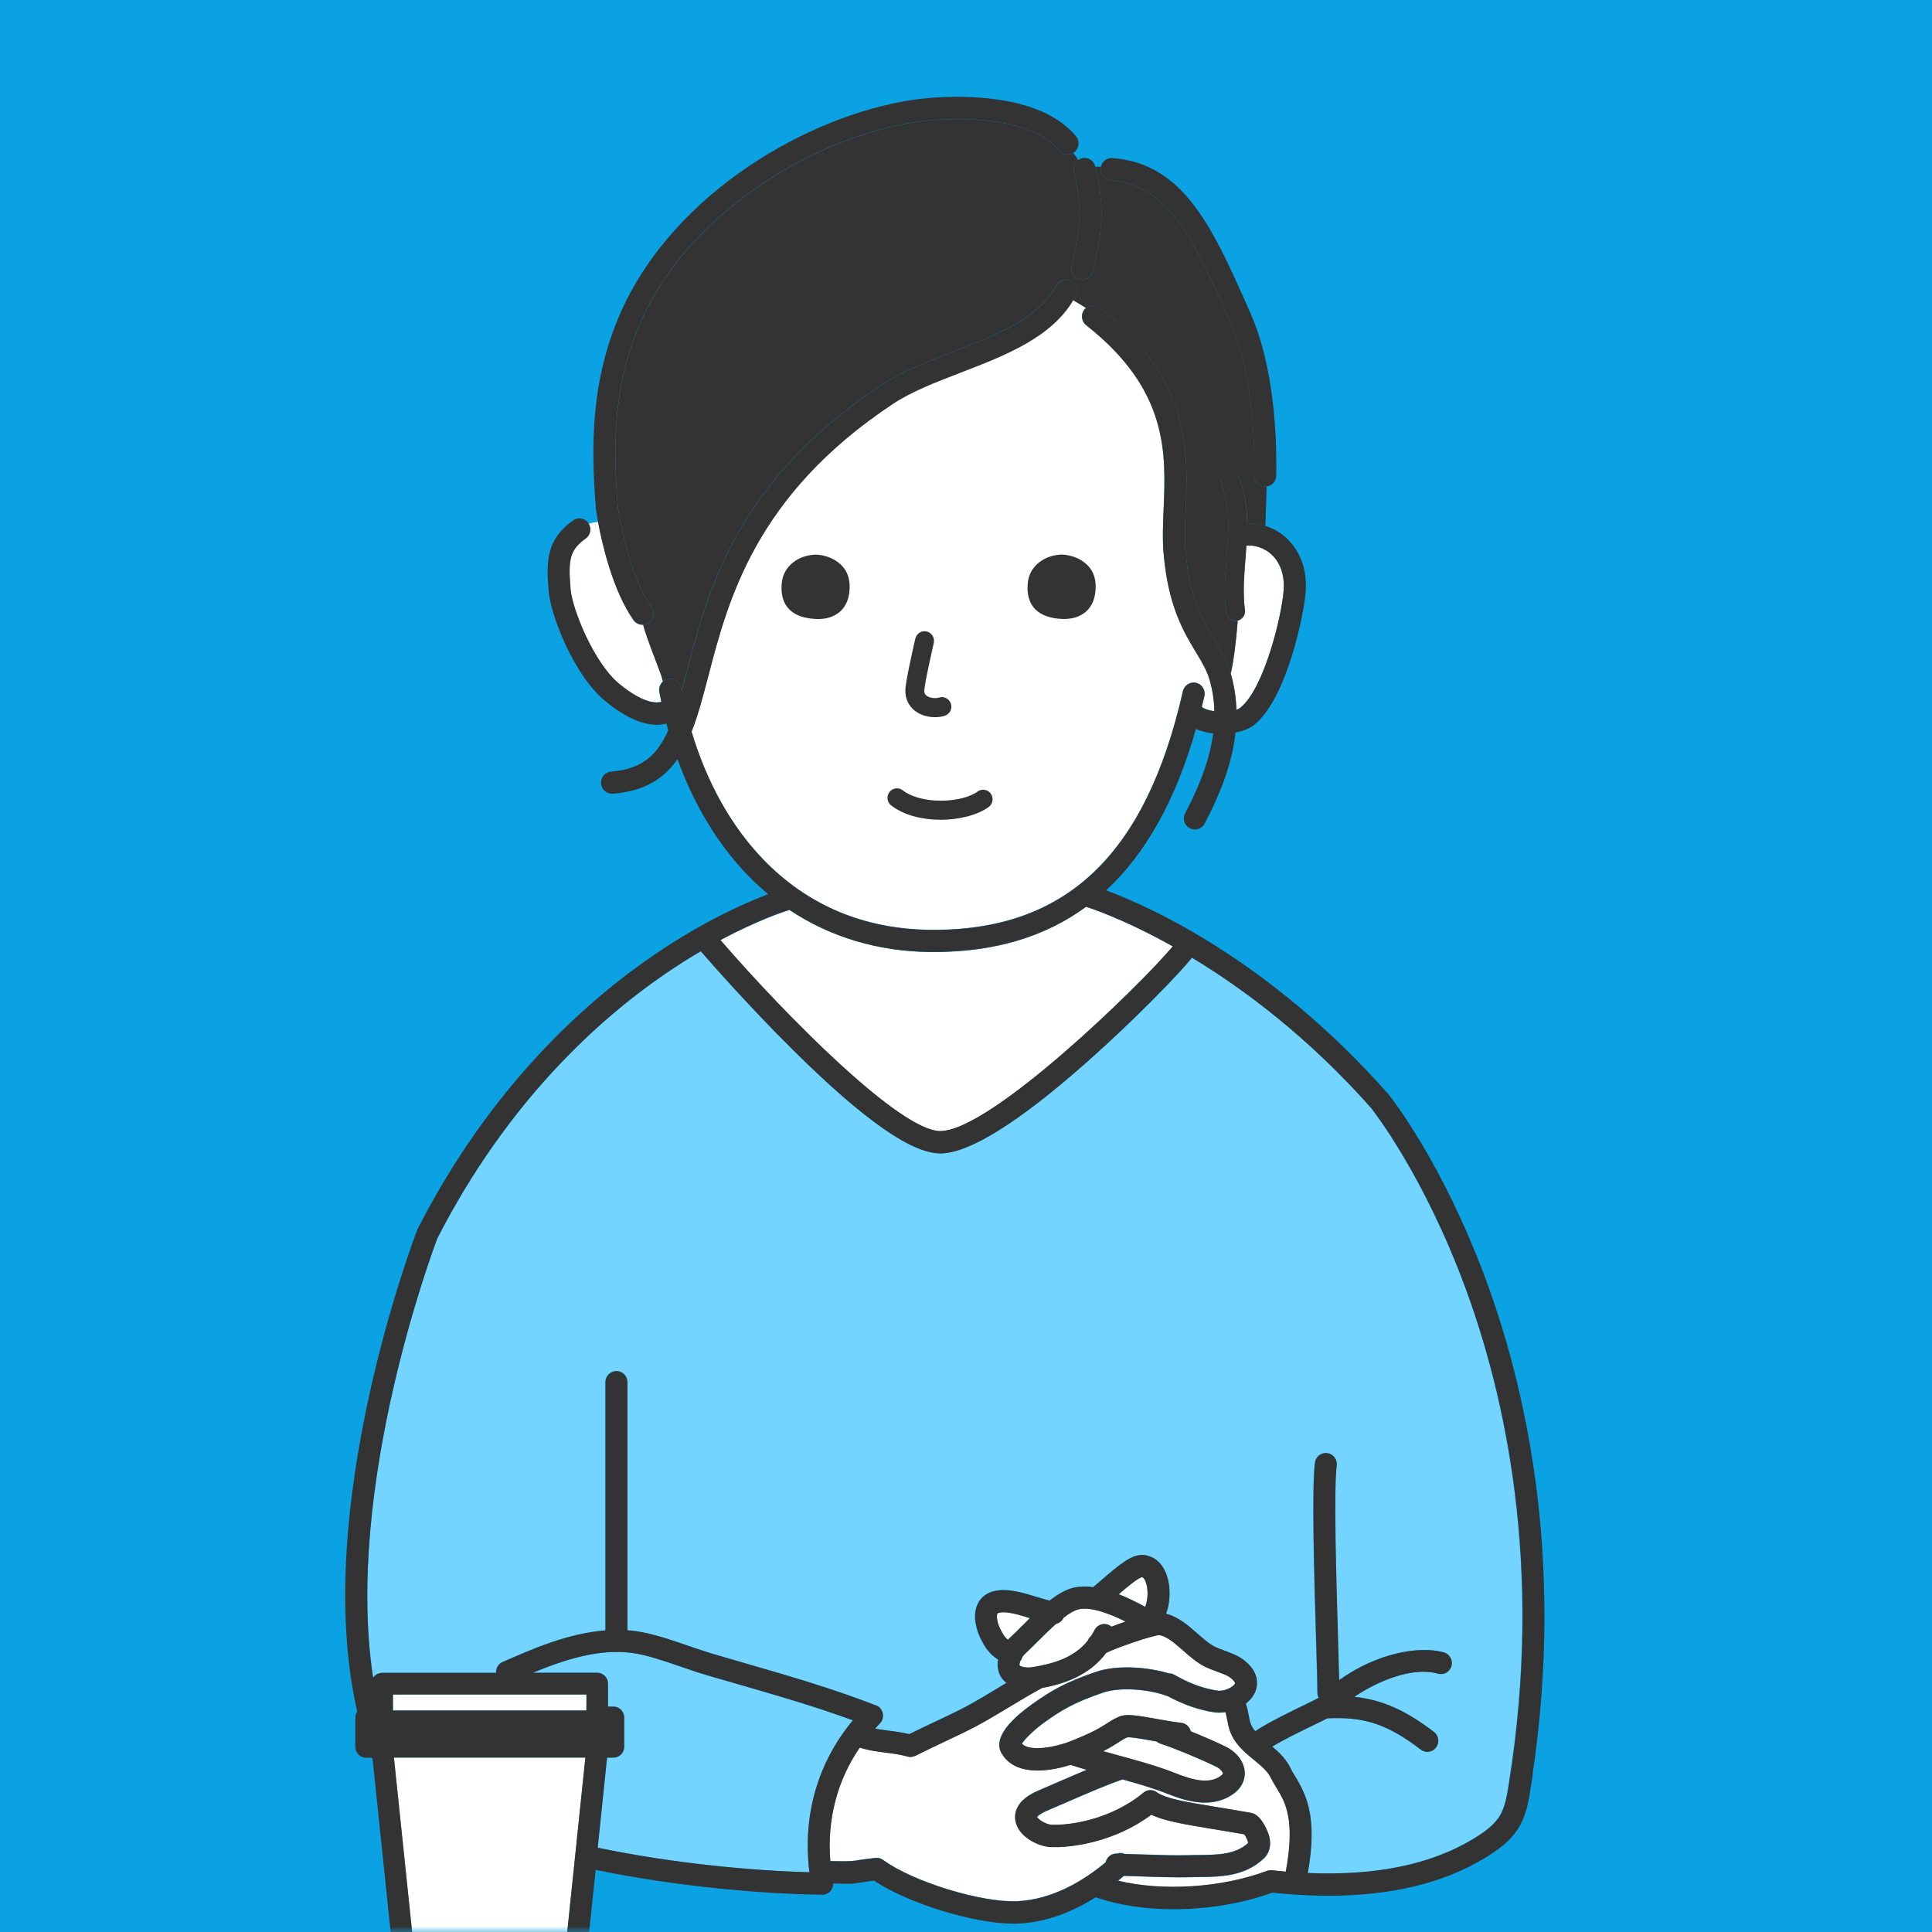
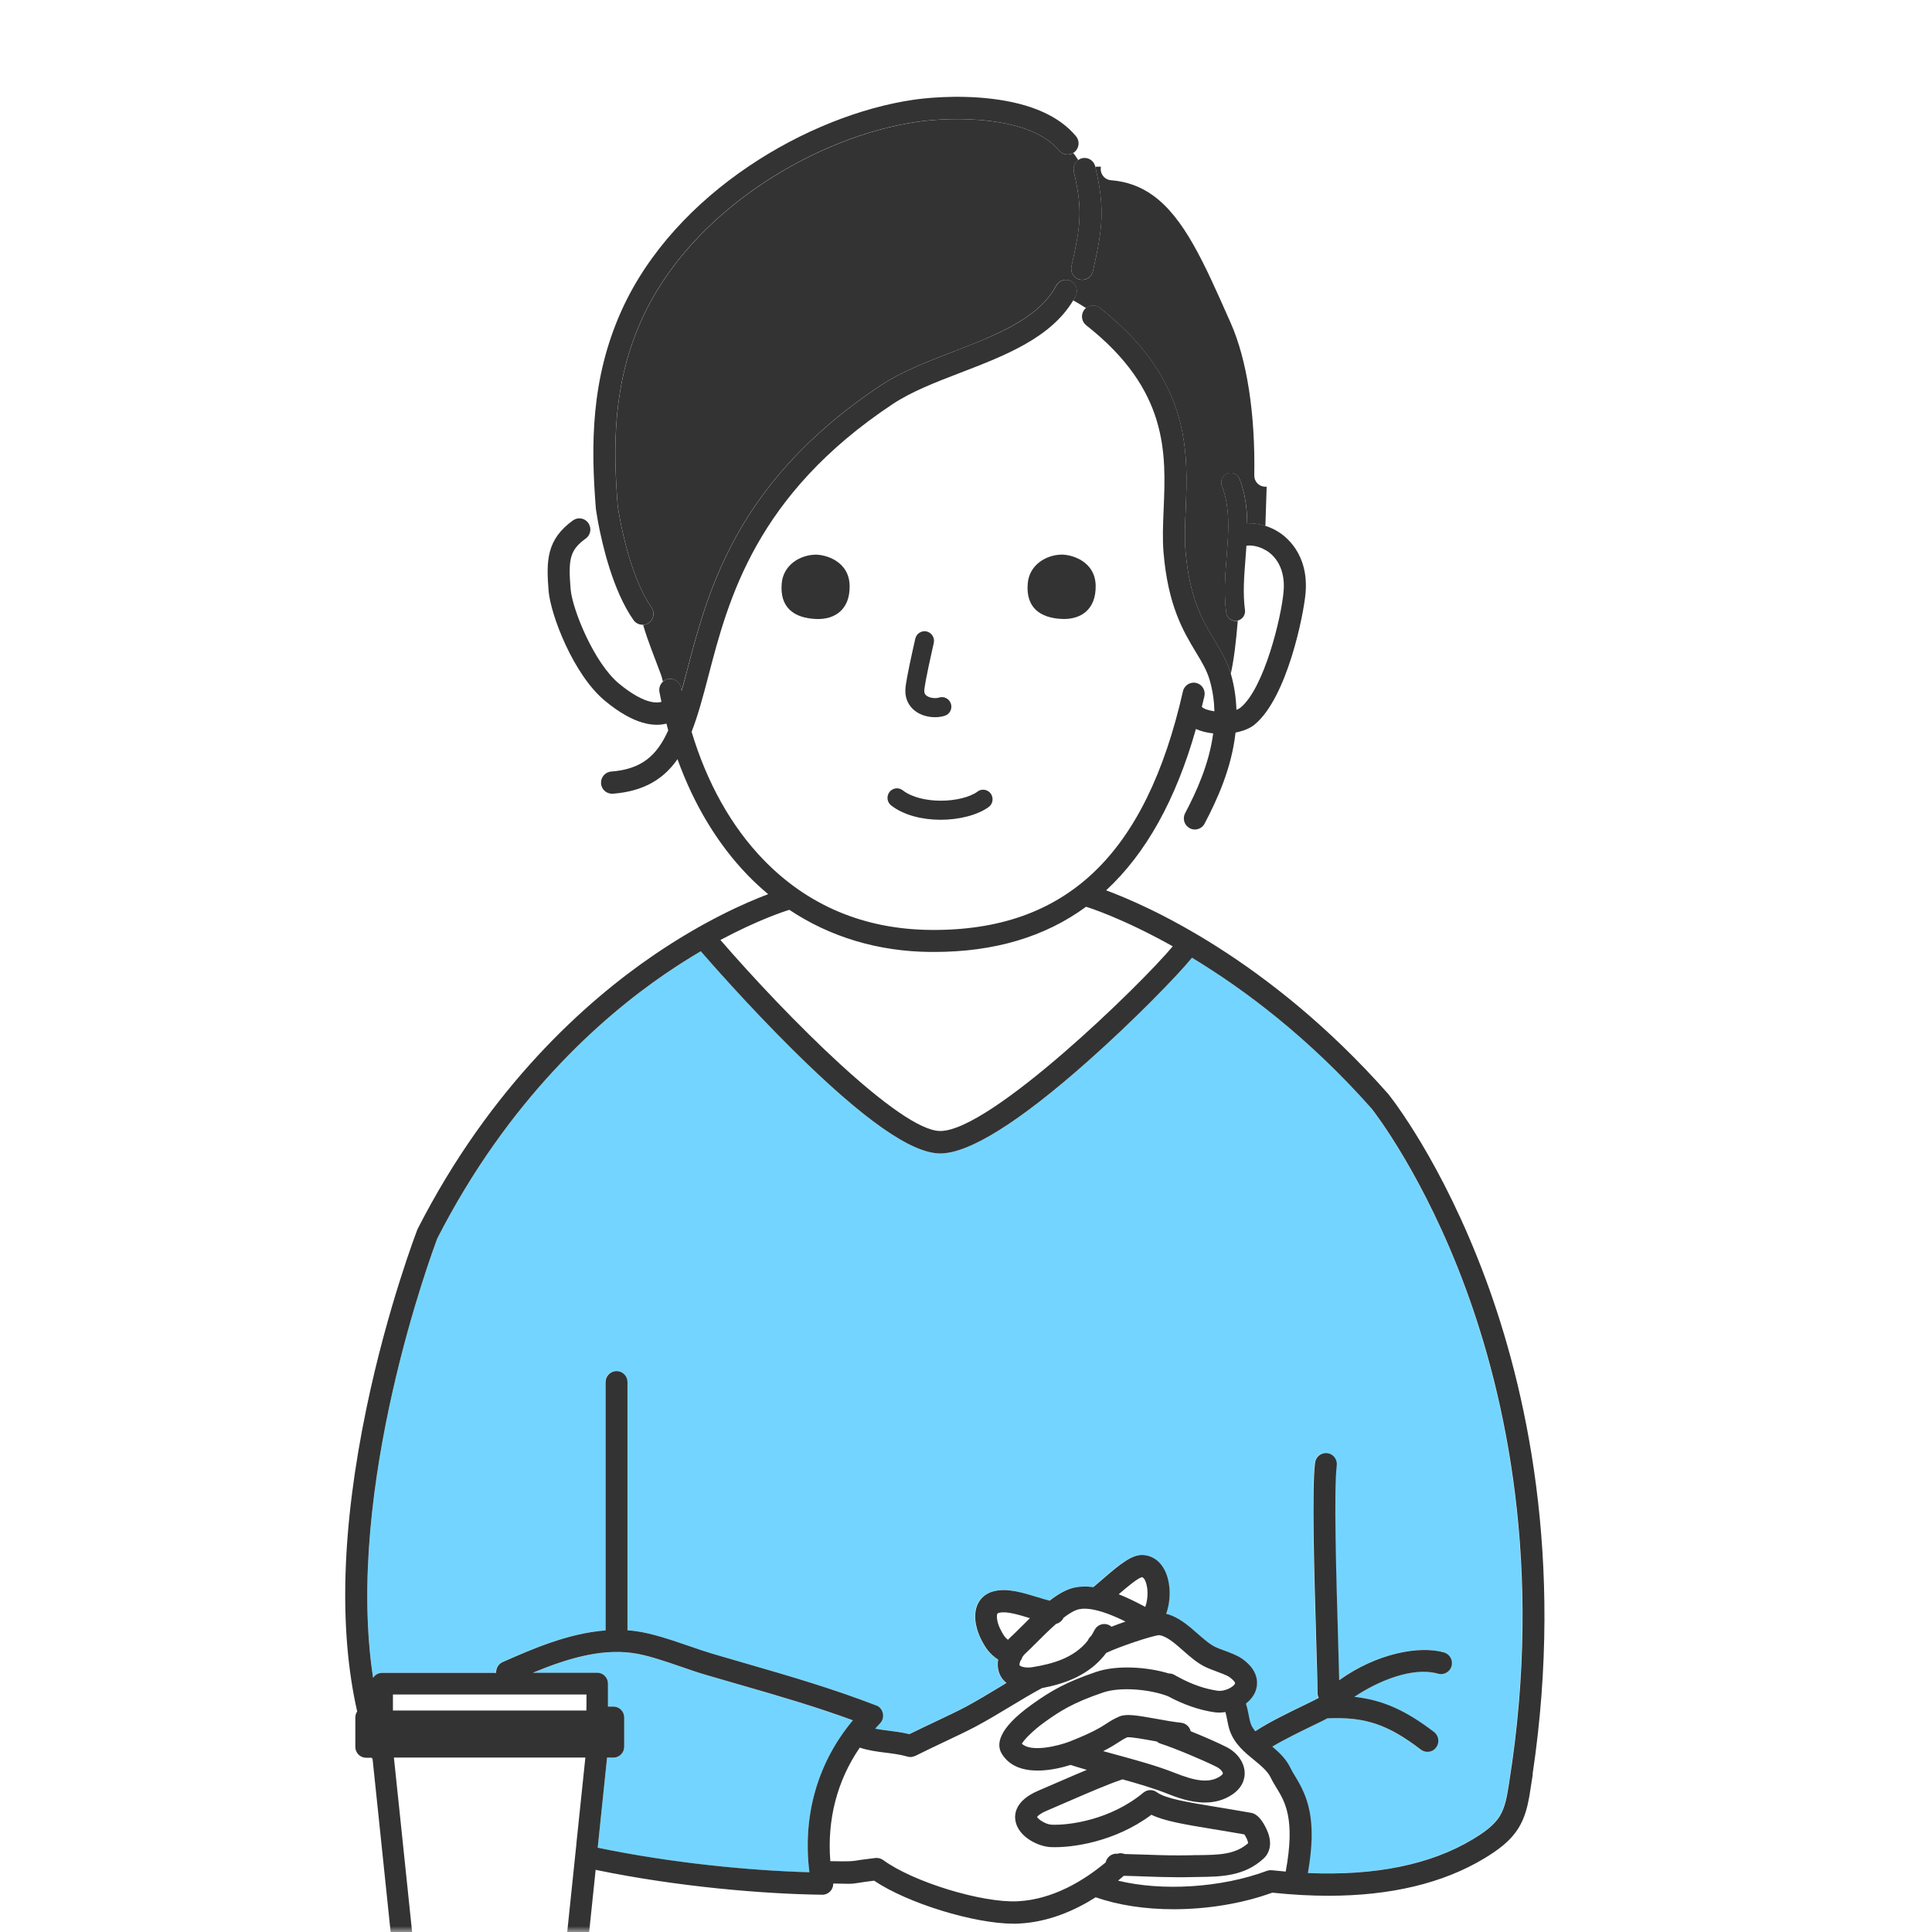
<svg xmlns="http://www.w3.org/2000/svg" width="165" height="165" viewBox="0 0 165 165" fill="none">
-   <rect width="165" height="165" fill="#0BA2E3" />
  <mask id="mask0_371_6143" style="mask-type:alpha" maskUnits="userSpaceOnUse" x="0" y="0" width="165" height="165">
    <rect width="165" height="165" fill="#0BA2E3" />
  </mask>
  <g mask="url(#mask0_371_6143)">
    <path d="M82.062 31.799C79.897 32.634 77.857 33.42 76.257 34.477C64.525 42.253 62.196 51.185 60.496 57.704C60.041 59.447 59.619 61.063 59.06 62.48C60.376 66.846 62.459 70.576 65.194 73.404C68.999 77.333 73.806 79.353 79.491 79.403C91.008 79.503 97.839 73.033 101.024 59.021C101.139 58.512 101.643 58.191 102.148 58.307C102.652 58.423 102.97 58.932 102.855 59.441C102.784 59.751 102.712 60.05 102.636 60.349C102.636 60.349 102.641 60.349 102.641 60.355C102.784 60.515 103.206 60.659 103.71 60.731C103.688 59.857 103.567 58.971 103.31 58.08C103.069 57.25 102.636 56.531 102.137 55.695C101.068 53.924 99.741 51.721 99.363 47.139C99.27 45.988 99.319 44.776 99.374 43.492C99.577 38.716 99.807 33.298 92.763 27.764C92.352 27.443 92.28 26.846 92.598 26.431C92.642 26.375 92.691 26.326 92.746 26.281C92.39 26.054 92.023 25.828 91.644 25.617C89.737 28.821 85.834 30.332 82.051 31.788L82.062 31.799Z" fill="white" />
-     <path d="M50.015 45.977C48.633 46.973 48.502 47.748 48.716 50.299C48.858 52.009 50.7 56.597 52.849 58.373C53.403 58.833 53.901 59.181 54.389 59.447C55.228 59.912 55.924 60.067 56.472 59.934C56.412 59.652 56.352 59.369 56.303 59.087C56.237 58.744 56.368 58.412 56.609 58.196C56.544 57.936 56.489 57.731 56.45 57.626C55.913 56.16 55.321 54.754 54.921 53.359C54.905 53.359 54.888 53.359 54.866 53.359C54.57 53.359 54.28 53.221 54.099 52.955C52.334 50.421 51.429 46.48 51.073 44.571C50.793 44.599 50.525 44.654 50.283 44.732C50.519 45.147 50.415 45.684 50.02 45.971L50.015 45.977Z" fill="white" />
-     <path d="M105.118 57.566C105.415 58.6 105.563 59.624 105.59 60.626C105.727 60.571 105.853 60.504 105.952 60.421C107.958 58.766 109.433 52.718 109.619 50.498C109.811 48.191 108.539 47.25 108.144 47.017C107.816 46.824 107.163 46.514 106.445 46.602C106.423 46.973 106.39 47.344 106.363 47.709C106.242 49.242 106.133 50.687 106.319 52.098C106.374 52.518 106.1 52.9 105.7 53C105.568 54.693 105.376 56.348 105.102 57.532C105.102 57.543 105.108 57.554 105.113 57.566H105.118Z" fill="white" />
    <path d="M117.129 94.649C111.73 88.556 106.215 84.45 101.808 81.788C100.591 83.282 96.868 87.117 92.894 90.643C87.012 95.856 82.775 98.501 80.308 98.501C77.841 98.501 73.751 95.629 67.782 89.718C63.829 85.806 60.386 81.849 59.855 81.235C58.89 81.799 57.865 82.447 56.796 83.177C51.254 86.974 43.387 93.974 37.357 105.751C36.946 106.83 29.387 127.079 31.87 143.294C32.034 143.034 32.319 142.862 32.643 142.862H42.346C42.324 142.475 42.532 142.104 42.905 141.938C45.459 140.815 48.502 139.481 51.687 139.237V118.036C51.687 117.511 52.109 117.09 52.624 117.09C53.139 117.09 53.562 117.516 53.562 118.036V139.226C53.797 139.243 54.028 139.265 54.263 139.298C55.678 139.492 57.289 140.045 58.852 140.582C59.559 140.826 60.222 141.053 60.82 141.23C61.823 141.523 62.793 141.805 63.747 142.082C67.486 143.161 71.016 144.179 74.804 145.646C74.804 145.646 74.804 145.646 74.809 145.646C74.848 145.662 74.886 145.685 74.924 145.701C74.941 145.712 74.963 145.718 74.979 145.729C75.001 145.74 75.018 145.757 75.034 145.773C75.067 145.795 75.094 145.817 75.122 145.845C75.138 145.862 75.149 145.878 75.16 145.895C75.188 145.923 75.21 145.95 75.231 145.983C75.248 146.011 75.264 146.039 75.275 146.066C75.292 146.094 75.303 146.116 75.314 146.144C75.325 146.172 75.336 146.205 75.347 146.238C75.358 146.266 75.363 146.293 75.368 146.321C75.374 146.349 75.379 146.382 75.379 146.415C75.379 146.443 75.39 146.476 75.39 146.504C75.39 146.537 75.39 146.565 75.385 146.598C75.385 146.625 75.385 146.653 75.379 146.686C75.374 146.725 75.358 146.764 75.347 146.803C75.341 146.819 75.341 146.841 75.33 146.858C75.33 146.858 75.33 146.858 75.33 146.863C75.33 146.874 75.319 146.891 75.314 146.902C75.297 146.941 75.275 146.98 75.253 147.013C75.242 147.029 75.231 147.04 75.226 147.057C75.198 147.096 75.171 147.129 75.144 147.157C75.138 147.162 75.133 147.173 75.127 147.179C74.985 147.328 74.848 147.478 74.711 147.627C75.061 147.693 75.429 147.743 75.823 147.793C76.399 147.865 76.997 147.943 77.632 148.097C78.373 147.727 79.14 147.367 79.891 147.013C80.861 146.553 81.782 146.122 82.451 145.762C83.41 145.247 84.364 144.672 85.285 144.113C85.499 143.986 85.713 143.853 85.932 143.72C85.57 143.438 85.307 143.05 85.219 142.547C85.17 142.276 85.176 141.999 85.219 141.728C84.49 141.274 84.101 140.698 83.717 139.907C83.52 139.503 82.922 138.097 83.493 136.952C83.772 136.387 84.293 136 84.962 135.867C86.058 135.624 87.33 136.017 88.563 136.393C88.925 136.504 89.276 136.609 89.61 136.697C90.312 136.155 91.019 135.734 91.716 135.579C92.203 135.469 92.751 135.458 93.349 135.541C93.579 135.341 93.815 135.142 94.045 134.943C95.641 133.554 96.677 132.707 97.658 132.801C98.754 132.906 99.555 133.797 99.79 135.192C99.938 136.05 99.862 137.024 99.566 137.815C100.618 138.075 101.479 138.833 102.252 139.514C102.789 139.985 103.299 140.433 103.787 140.66C103.951 140.737 104.198 140.826 104.455 140.925C105.042 141.141 105.656 141.368 106.078 141.672C107.635 142.79 107.377 143.986 107.191 144.451C107.026 144.86 106.736 145.214 106.374 145.491C106.495 145.829 106.566 146.172 106.621 146.493C106.67 146.758 106.719 147.007 106.791 147.206C106.873 147.433 107.01 147.649 107.18 147.848C108.298 147.101 110.124 146.216 111.379 145.607C111.872 145.369 112.431 145.098 112.552 145.021C112.563 145.015 112.579 145.009 112.59 145.004C112.59 145.004 112.601 145.004 112.601 144.998C112.536 144.866 112.492 144.722 112.492 144.561C112.492 143.781 112.442 142.076 112.377 139.918C112.218 134.517 111.998 127.123 112.283 124.91C112.349 124.389 112.821 124.03 113.33 124.096C113.84 124.163 114.208 124.638 114.136 125.153C113.873 127.223 114.098 134.827 114.246 139.863C114.29 141.324 114.328 142.58 114.345 143.488C117.552 141.185 121.197 140.51 123.297 141.119C123.795 141.263 124.08 141.783 123.938 142.287C123.795 142.79 123.28 143.078 122.781 142.934C120.638 142.314 117.689 143.532 115.638 144.91C118.05 145.159 120.04 146.066 122.441 147.909C122.853 148.225 122.935 148.817 122.622 149.232C122.436 149.475 122.156 149.608 121.877 149.608C121.679 149.608 121.482 149.547 121.312 149.415C118.494 147.262 116.526 146.598 113.33 146.747C113.1 146.869 112.749 147.04 112.185 147.317C111.193 147.799 109.669 148.535 108.633 149.16C109.225 149.664 109.833 150.239 110.206 151.025C110.305 151.23 110.436 151.446 110.584 151.695C111.626 153.394 112.486 155.319 111.669 159.957C117.42 160.206 122.145 159.243 125.747 157.079C126.651 156.537 127.556 155.917 128.071 155.07C128.526 154.318 128.68 153.366 128.839 152.364L128.861 152.243C131.826 133.703 128.471 119.032 125.138 109.99C121.608 100.427 117.354 94.965 117.102 94.644L117.129 94.649Z" fill="#73D5FF" />
    <path d="M63.226 143.897C62.272 143.62 61.297 143.338 60.288 143.045C59.657 142.857 58.972 142.624 58.243 142.375C56.769 141.866 55.239 141.346 54.006 141.174C51.128 140.781 48.14 141.772 45.514 142.862H51.002C51.511 142.862 51.922 143.277 51.922 143.792V145.756H52.388C52.898 145.756 53.309 146.171 53.309 146.686V149.182C53.309 149.697 52.898 150.112 52.388 150.112H51.846L51.045 157.804C57.52 159.16 64.268 159.774 69.125 159.902C68.533 155.059 69.832 150.532 72.841 146.93C69.602 145.745 66.493 144.849 63.226 143.903V143.897Z" fill="#73D5FF" />
    <path d="M80.302 96.602C84.589 96.602 97.395 84.139 100.158 80.83C95.794 78.384 92.856 77.482 92.796 77.465C92.784 77.465 92.768 77.454 92.757 77.449C89.227 80.028 84.907 81.311 79.76 81.311C79.666 81.311 79.573 81.311 79.475 81.311C75.001 81.273 70.912 80.039 67.425 77.72C66.97 77.858 64.723 78.594 61.527 80.299C67.124 86.768 76.876 96.613 80.302 96.613V96.602Z" fill="white" />
    <path d="M92.133 137.439C91.755 137.522 91.305 137.799 90.828 138.164C90.708 138.43 90.472 138.618 90.198 138.684C89.622 139.188 89.047 139.763 88.553 140.256C88.191 140.616 87.852 140.953 87.539 141.247C87.451 141.324 87.375 141.424 87.309 141.529C87.298 141.556 87.298 141.59 87.281 141.617C87.243 141.711 87.194 141.8 87.133 141.872C87.084 142.01 87.057 142.138 87.073 142.221C87.133 142.315 87.583 142.475 88.18 142.381C89.88 142.104 91.722 141.606 92.906 140.107C92.961 139.963 93.054 139.83 93.18 139.725C93.284 139.564 93.383 139.398 93.476 139.216C93.706 138.751 94.271 138.557 94.731 138.795C94.803 138.834 94.868 138.878 94.923 138.928C95.301 138.778 95.718 138.629 96.135 138.485C93.958 137.406 92.769 137.29 92.138 137.434L92.133 137.439Z" fill="white" />
    <path d="M108.545 151.849C108.276 151.279 107.706 150.814 107.109 150.322C106.336 149.691 105.464 148.977 105.058 147.87C104.932 147.522 104.861 147.162 104.806 146.852C104.762 146.62 104.719 146.409 104.664 146.232C104.483 146.26 104.302 146.276 104.132 146.276C103.995 146.276 103.858 146.265 103.732 146.249C102.438 146.066 101.106 145.601 99.763 144.882C98.294 144.306 95.745 144.041 94.204 144.566C91.622 145.446 90.553 146.138 89.21 147.101C88.295 147.76 87.505 148.54 87.281 148.933C88.043 149.691 90.367 149.143 91.376 148.745C93.355 147.964 94.013 147.538 94.544 147.195C94.857 146.99 95.153 146.802 95.613 146.609C96.194 146.365 97.049 146.503 98.782 146.813C99.511 146.946 100.262 147.079 100.887 147.145C101.292 147.19 101.61 147.488 101.698 147.87C102.805 148.319 104.006 148.844 104.746 149.215C105.656 149.674 106.254 150.482 106.308 151.329C106.336 151.761 106.243 152.591 105.289 153.249C104.532 153.775 103.704 153.958 102.91 153.958C101.616 153.958 100.399 153.476 99.67 153.189C98.524 152.735 97.203 152.347 95.865 151.977C95.849 151.982 95.838 151.993 95.822 151.999C94.626 152.403 93.037 153.089 91.195 153.886C90.614 154.135 90.016 154.395 89.402 154.661C88.816 154.91 88.629 155.114 88.58 155.186C88.69 155.413 89.342 155.823 89.808 155.85C91.299 155.922 94.862 155.441 97.663 153.111C97.992 152.834 98.464 152.823 98.809 153.078C99.555 153.626 101.386 153.925 103.918 154.34C104.795 154.484 105.788 154.644 106.884 154.843C107.706 154.993 108.265 156.371 108.37 156.73C108.687 157.832 108.233 158.463 107.931 158.739C106.275 160.272 104.291 160.294 102.367 160.316C102.148 160.316 101.928 160.316 101.704 160.328C101.325 160.339 100.974 160.339 100.64 160.339C99.725 160.339 98.913 160.311 97.894 160.278C97.335 160.261 96.715 160.239 95.986 160.217C95.827 160.355 95.668 160.494 95.498 160.632C99.264 161.545 104.329 161.246 108.216 159.791C108.227 159.791 108.233 159.791 108.243 159.785C108.276 159.774 108.309 159.769 108.342 159.758C108.37 159.752 108.397 159.746 108.424 159.741C108.452 159.741 108.485 159.741 108.512 159.741C108.545 159.741 108.578 159.741 108.611 159.741C108.622 159.741 108.627 159.741 108.638 159.741C109.038 159.785 109.439 159.824 109.833 159.857C110.661 155.363 109.762 153.897 109.038 152.707C108.863 152.425 108.698 152.154 108.561 151.86L108.545 151.849Z" fill="white" />
    <path d="M85.368 137.726C85.368 137.726 85.346 137.726 85.34 137.732C85.203 137.759 85.187 137.793 85.181 137.809C85.088 138.003 85.154 138.562 85.412 139.088C85.642 139.558 85.806 139.829 86.086 140.039C86.146 139.973 86.212 139.907 86.272 139.846C86.563 139.58 86.886 139.254 87.237 138.905C87.473 138.667 87.714 138.429 87.961 138.186C86.979 137.887 85.976 137.588 85.368 137.721V137.726Z" fill="white" />
    <path d="M97.91 135.281C97.867 135.12 97.741 134.744 97.532 134.694C97.165 134.777 96.239 135.563 95.548 136.155C96.239 136.427 96.99 136.786 97.812 137.234C97.976 136.814 98.113 136.011 97.91 135.281Z" fill="white" />
    <path d="M96.046 158.325C96.77 158.341 97.389 158.364 97.943 158.38C99.308 158.424 100.295 158.458 101.654 158.43C101.884 158.43 102.109 158.424 102.334 158.419C104.088 158.397 105.475 158.38 106.593 157.395C106.577 157.218 106.418 156.864 106.265 156.648C105.294 156.476 104.401 156.327 103.606 156.2C101.123 155.79 99.451 155.519 98.327 154.971C95.191 157.312 91.48 157.821 89.709 157.733C88.64 157.683 86.957 156.853 86.716 155.486C86.612 154.883 86.716 153.748 88.662 152.918C89.271 152.658 89.868 152.398 90.444 152.149C91.288 151.783 92.077 151.44 92.812 151.136C92.335 150.998 91.875 150.859 91.425 150.715C90.762 150.926 89.687 151.197 88.607 151.197C87.412 151.197 86.206 150.865 85.537 149.736C85.094 148.989 85.181 147.655 88.12 145.552C89.775 144.368 91.014 143.648 93.596 142.774C95.394 142.16 97.987 142.353 99.812 142.901C99.977 142.901 100.141 142.934 100.289 143.023C100.371 143.073 100.454 143.112 100.536 143.161C100.596 143.189 100.657 143.222 100.711 143.255C101.841 143.853 102.921 144.224 103.984 144.379C104.576 144.462 105.355 144.052 105.47 143.765C105.497 143.698 105.371 143.482 105.009 143.222C104.784 143.062 104.231 142.857 103.825 142.708C103.529 142.597 103.249 142.497 103.019 142.387C102.285 142.043 101.649 141.49 101.035 140.948C100.322 140.322 99.648 139.725 98.996 139.631C98.403 139.68 95.608 140.605 94.473 141.147C93.031 143.078 90.882 143.798 88.986 144.152C88.065 144.65 87.144 145.203 86.25 145.74C85.307 146.31 84.332 146.897 83.328 147.434C82.616 147.816 81.678 148.258 80.681 148.729C79.842 149.127 78.97 149.537 78.159 149.946C78.153 149.946 78.142 149.946 78.137 149.952C78.088 149.974 78.033 149.996 77.978 150.007C77.962 150.007 77.945 150.018 77.929 150.018C77.868 150.029 77.803 150.04 77.742 150.04C77.698 150.04 77.66 150.04 77.616 150.029C77.572 150.024 77.534 150.013 77.49 150.002C76.849 149.819 76.213 149.741 75.593 149.664C74.886 149.575 74.152 149.481 73.423 149.238C71.493 152.049 70.621 155.381 70.906 158.934C71.224 158.934 71.482 158.945 71.696 158.945C72.313 158.956 72.748 158.941 73.001 158.9C73.285 158.856 73.763 158.779 74.76 158.662C74.782 158.662 74.804 158.662 74.826 158.662C74.859 158.662 74.892 158.662 74.93 158.662C74.957 158.662 74.985 158.668 75.012 158.673C75.045 158.673 75.078 158.684 75.111 158.69C75.138 158.696 75.16 158.707 75.188 158.718C75.221 158.729 75.248 158.74 75.281 158.756C75.308 158.768 75.33 158.784 75.358 158.801C75.38 158.812 75.401 158.823 75.424 158.839C77.962 160.71 83.866 162.514 86.913 162.359C89.939 162.204 92.582 160.577 94.424 159.039C94.517 158.601 94.906 158.28 95.356 158.292C95.367 158.292 95.372 158.292 95.383 158.292C95.597 158.214 95.832 158.225 96.041 158.308L96.046 158.325Z" fill="white" />
    <path d="M104.231 151.695C104.357 151.606 104.444 151.512 104.439 151.462C104.428 151.341 104.242 151.075 103.902 150.909C102.723 150.317 100.223 149.276 99.127 148.928C99.001 148.889 98.886 148.823 98.793 148.74C98.677 148.717 98.562 148.701 98.447 148.679C97.713 148.546 96.605 148.347 96.276 148.38C95.997 148.502 95.816 148.618 95.547 148.795C95.229 149 94.846 149.249 94.193 149.575C94.528 149.669 94.873 149.763 95.219 149.857C96.973 150.333 98.787 150.826 100.344 151.446C101.972 152.088 103.255 152.381 104.225 151.711L104.231 151.695Z" fill="white" />
-     <path d="M33.948 150.107H33.641L33.756 151.202L33.794 151.573L33.926 152.841L33.992 153.455L35.85 171.28H47.789L49.039 159.288L49.149 158.225L49.237 157.395L49.999 150.107H33.948Z" fill="white" />
    <path d="M33.558 144.717V145.752V146.084H50.081V145.752V144.717H33.558Z" fill="white" />
    <path d="M130.889 151.523C133.647 133.023 130.259 118.358 126.887 109.254C123.154 99.177 118.752 93.67 118.571 93.443C118.56 93.432 118.555 93.421 118.544 93.41C108.309 81.844 97.883 77.3 94.468 76.038C97.872 72.884 100.421 68.307 102.137 62.258C102.575 62.458 103.08 62.58 103.611 62.635C103.266 65.247 102.17 67.638 101.216 69.447C100.969 69.912 101.144 70.482 101.605 70.731C101.747 70.809 101.895 70.842 102.049 70.842C102.383 70.842 102.712 70.659 102.877 70.338C103.951 68.302 105.19 65.585 105.519 62.563C106.171 62.436 106.752 62.209 107.147 61.882C109.932 59.586 111.346 52.463 111.5 50.654C111.79 47.239 109.735 45.75 109.099 45.374C108.764 45.175 108.419 45.02 108.063 44.909C107.547 44.743 107.021 44.666 106.511 44.688C106.5 43.409 106.341 42.131 105.859 40.897C105.694 40.476 105.223 40.272 104.806 40.438C104.39 40.604 104.187 41.08 104.351 41.5C104.922 42.961 104.949 44.544 104.85 46.204C104.823 46.658 104.79 47.117 104.752 47.582C104.631 49.132 104.51 50.731 104.719 52.314C104.773 52.723 105.119 53.022 105.519 53.022C105.557 53.022 105.59 53.022 105.629 53.017C105.656 53.017 105.678 53.005 105.705 53C106.106 52.906 106.38 52.519 106.325 52.098C106.138 50.687 106.248 49.242 106.369 47.709C106.396 47.344 106.424 46.973 106.451 46.603C107.169 46.514 107.821 46.824 108.15 47.018C108.545 47.25 109.822 48.191 109.625 50.499C109.439 52.718 107.964 58.767 105.958 60.421C105.859 60.504 105.733 60.571 105.596 60.626C105.563 59.624 105.42 58.6 105.124 57.566C105.124 57.555 105.119 57.544 105.113 57.532C104.801 56.475 104.291 55.623 103.748 54.721C102.734 53.039 101.583 51.13 101.243 46.995C101.161 45.966 101.205 44.81 101.26 43.587C101.309 42.369 101.364 41.08 101.303 39.74C101.139 36.077 100.108 32.004 95.811 27.914C95.24 27.372 94.616 26.829 93.925 26.281C93.574 26.005 93.086 26.021 92.752 26.298C92.697 26.342 92.648 26.392 92.604 26.448C92.286 26.863 92.357 27.455 92.768 27.781C99.812 33.315 99.582 38.733 99.379 43.509C99.325 44.793 99.275 46.005 99.368 47.156C99.747 51.738 101.073 53.941 102.142 55.712C102.647 56.547 103.08 57.267 103.315 58.097C103.573 58.988 103.694 59.873 103.715 60.748C103.206 60.676 102.784 60.532 102.647 60.371C102.647 60.371 102.641 60.371 102.641 60.366C102.712 60.067 102.789 59.763 102.86 59.458C102.975 58.949 102.663 58.44 102.153 58.324C101.649 58.208 101.144 58.529 101.029 59.038C97.85 73.044 91.019 79.519 79.496 79.42C73.817 79.37 69.004 77.35 65.2 73.421C62.464 70.593 60.376 66.863 59.066 62.496C59.619 61.085 60.047 59.464 60.502 57.721C62.201 51.201 64.531 42.269 76.262 34.494C77.863 33.437 79.902 32.646 82.067 31.816C85.85 30.36 89.753 28.849 91.661 25.645C91.672 25.623 91.688 25.601 91.699 25.579C91.754 25.485 91.814 25.396 91.864 25.296C92.11 24.831 91.935 24.262 91.48 24.012C91.019 23.763 90.455 23.941 90.208 24.4C89.759 25.247 89.112 25.966 88.328 26.597C87.199 27.51 85.79 28.235 84.282 28.883C83.345 29.286 82.369 29.663 81.404 30.039C79.244 30.869 77.008 31.733 75.237 32.906C73.543 34.029 72.047 35.169 70.704 36.326C62.256 43.592 60.228 51.356 58.693 57.239C58.528 57.864 58.375 58.457 58.216 59.01C58.199 58.922 58.178 58.833 58.161 58.744C58.062 58.23 57.575 57.892 57.065 57.986C56.895 58.019 56.747 58.097 56.626 58.208C56.385 58.423 56.253 58.755 56.319 59.099C56.374 59.386 56.434 59.669 56.489 59.945C55.941 60.084 55.245 59.923 54.406 59.458C53.924 59.193 53.419 58.839 52.866 58.385C50.717 56.603 48.875 52.02 48.732 50.31C48.524 47.759 48.656 46.984 50.031 45.988C50.426 45.701 50.53 45.164 50.295 44.749C50.278 44.721 50.267 44.693 50.245 44.666C49.944 44.239 49.357 44.14 48.935 44.444C46.671 46.077 46.644 47.892 46.852 50.465C47.022 52.508 48.973 57.627 51.665 59.851C52.306 60.383 52.904 60.797 53.496 61.124C54.428 61.639 55.3 61.899 56.094 61.899C56.379 61.899 56.654 61.866 56.917 61.799C56.966 61.993 57.015 62.181 57.07 62.375C56.089 64.561 54.773 65.695 52.197 65.894C51.681 65.933 51.292 66.392 51.331 66.913C51.369 67.411 51.78 67.787 52.268 67.787C52.29 67.787 52.317 67.787 52.339 67.787C55.042 67.577 56.703 66.498 57.86 64.837C59.268 68.733 61.297 72.098 63.862 74.749C64.421 75.325 65.002 75.861 65.605 76.365C63.725 77.073 60.135 78.634 55.82 81.578C50.07 85.507 41.902 92.751 35.674 104.943C35.658 104.971 35.647 104.998 35.636 105.032C35.609 105.098 33.087 111.645 31.3 120.25C29.178 130.461 28.915 139.16 30.505 146.166C30.401 146.316 30.346 146.498 30.346 146.692V149.188C30.346 149.703 30.757 150.118 31.267 150.118H31.749C31.771 150.162 31.793 150.201 31.821 150.245L31.969 151.656L32.166 153.538L34.123 172.315C34.172 172.785 34.567 173.145 35.038 173.145H48.639C49.111 173.145 49.505 172.785 49.554 172.315L50.87 159.692C57.931 161.153 65.276 161.756 70.227 161.817H70.232C70.287 161.817 70.347 161.817 70.402 161.8C70.402 161.8 70.402 161.8 70.408 161.8C70.446 161.795 70.484 161.778 70.523 161.767C70.545 161.761 70.567 161.756 70.588 161.745C70.621 161.734 70.649 161.712 70.682 161.695C70.704 161.684 70.731 161.673 70.753 161.656C70.775 161.64 70.791 161.623 70.813 161.607C70.841 161.584 70.868 161.568 70.89 161.54C70.917 161.512 70.939 161.485 70.961 161.457C70.978 161.44 70.994 161.424 71.005 161.402C71.032 161.357 71.054 161.313 71.076 161.269C71.076 161.258 71.087 161.252 71.087 161.247C71.098 161.219 71.104 161.191 71.115 161.164C71.126 161.131 71.137 161.103 71.142 161.07C71.142 161.053 71.142 161.036 71.148 161.02C71.153 160.976 71.164 160.931 71.164 160.887C71.164 160.876 71.164 160.87 71.164 160.859C71.361 160.859 71.537 160.865 71.685 160.87C72.014 160.876 72.244 160.882 72.425 160.882C72.803 160.882 72.951 160.865 73.319 160.804C73.554 160.765 73.927 160.704 74.651 160.616C77.507 162.542 83.191 164.291 86.579 164.291C86.733 164.291 86.886 164.291 87.029 164.279C89.517 164.152 91.749 163.195 93.579 162.033C95.504 162.713 97.817 163.056 100.229 163.056C103.085 163.056 106.067 162.581 108.66 161.64C110.327 161.817 111.927 161.905 113.457 161.905C118.774 161.905 123.236 160.837 126.756 158.718C127.863 158.048 128.992 157.268 129.716 156.072C130.22 155.242 130.451 154.307 130.61 153.422L130.906 151.534L130.889 151.523ZM67.425 77.71C70.906 80.028 75.001 81.263 79.475 81.301C79.568 81.301 79.666 81.301 79.76 81.301C84.913 81.301 89.232 80.023 92.757 77.439C92.768 77.439 92.785 77.45 92.796 77.455C92.856 77.472 95.8 78.374 100.158 80.82C97.395 84.129 84.589 96.592 80.302 96.592C76.876 96.592 67.124 86.747 61.527 80.278C64.717 78.573 66.965 77.837 67.425 77.699V77.71ZM49.237 157.395L49.149 158.22L49.039 159.282L47.789 171.275H35.85L33.992 153.449L33.926 152.841L33.794 151.568L33.756 151.197L33.641 150.101H49.993L49.231 157.395H49.237ZM50.081 145.751V146.083H33.558V144.716H50.086V145.751H50.081ZM69.125 159.896C64.268 159.764 57.52 159.149 51.046 157.799L51.846 150.107H52.389C52.898 150.107 53.31 149.692 53.31 149.177V146.681C53.31 146.166 52.898 145.751 52.389 145.751H51.923V143.787C51.923 143.272 51.511 142.857 51.002 142.857H45.514C48.146 141.767 51.133 140.776 54.006 141.169C55.239 141.335 56.763 141.861 58.243 142.37C58.967 142.619 59.658 142.857 60.288 143.04C61.297 143.338 62.267 143.615 63.226 143.892C66.493 144.833 69.596 145.735 72.841 146.919C69.826 150.527 68.527 155.054 69.125 159.891V159.896ZM95.361 158.308C94.912 158.303 94.517 158.624 94.429 159.055C92.582 160.594 89.945 162.221 86.919 162.376C83.871 162.531 77.967 160.721 75.429 158.856C75.407 158.839 75.385 158.834 75.363 158.817C75.336 158.801 75.314 158.784 75.287 158.773C75.254 158.756 75.226 158.745 75.193 158.734C75.166 158.723 75.144 158.712 75.117 158.707C75.084 158.696 75.051 158.696 75.018 158.69C74.99 158.69 74.963 158.679 74.936 158.679C74.903 158.679 74.87 158.679 74.832 158.679C74.809 158.679 74.788 158.679 74.766 158.679C73.768 158.795 73.291 158.873 73.006 158.917C72.754 158.958 72.319 158.972 71.701 158.961C71.487 158.961 71.23 158.95 70.912 158.95C70.627 155.397 71.499 152.06 73.428 149.254C74.163 149.498 74.892 149.592 75.599 149.681C76.218 149.758 76.854 149.835 77.496 150.018C77.54 150.029 77.578 150.04 77.622 150.046C77.666 150.051 77.709 150.057 77.748 150.057C77.814 150.057 77.874 150.046 77.934 150.035C77.951 150.035 77.967 150.029 77.984 150.024C78.038 150.007 78.093 149.99 78.142 149.968C78.148 149.968 78.159 149.968 78.164 149.963C78.976 149.553 79.847 149.144 80.686 148.745C81.678 148.275 82.616 147.832 83.334 147.45C84.337 146.913 85.313 146.327 86.256 145.757C87.144 145.22 88.065 144.667 88.991 144.169C90.893 143.809 93.037 143.095 94.478 141.164C95.608 140.621 98.403 139.692 99.001 139.647C99.648 139.741 100.322 140.333 101.04 140.964C101.654 141.507 102.29 142.066 103.025 142.403C103.255 142.508 103.535 142.614 103.831 142.724C104.236 142.874 104.795 143.078 105.015 143.239C105.376 143.499 105.503 143.709 105.475 143.781C105.36 144.069 104.587 144.484 103.99 144.395C102.921 144.241 101.846 143.875 100.717 143.272C100.662 143.233 100.607 143.206 100.541 143.178C100.459 143.134 100.377 143.089 100.295 143.04C100.141 142.951 99.977 142.918 99.818 142.918C97.992 142.364 95.4 142.176 93.601 142.791C91.019 143.671 89.781 144.39 88.125 145.569C85.187 147.672 85.099 149.005 85.543 149.752C86.212 150.876 87.418 151.213 88.613 151.213C89.693 151.213 90.762 150.942 91.431 150.732C91.88 150.876 92.341 151.014 92.817 151.153C92.083 151.457 91.293 151.8 90.449 152.165C89.874 152.414 89.276 152.674 88.668 152.935C86.727 153.765 86.618 154.899 86.722 155.502C86.963 156.869 88.646 157.694 89.715 157.749C91.485 157.832 95.197 157.329 98.332 154.988C99.462 155.53 101.128 155.807 103.611 156.216C104.406 156.349 105.3 156.493 106.27 156.665C106.424 156.88 106.583 157.235 106.599 157.412C105.481 158.397 104.094 158.413 102.34 158.435C102.115 158.435 101.885 158.435 101.66 158.447C100.3 158.474 99.314 158.447 97.948 158.397C97.395 158.38 96.775 158.358 96.052 158.341C95.844 158.258 95.608 158.247 95.394 158.325C95.383 158.325 95.377 158.325 95.367 158.325L95.361 158.308ZM96.134 138.485C95.717 138.629 95.306 138.778 94.922 138.928C94.862 138.878 94.802 138.828 94.731 138.795C94.27 138.563 93.706 138.751 93.475 139.216C93.388 139.398 93.284 139.564 93.179 139.725C93.053 139.83 92.966 139.957 92.905 140.107C91.721 141.606 89.879 142.104 88.18 142.381C87.582 142.481 87.133 142.32 87.073 142.221C87.056 142.138 87.084 142.01 87.133 141.872C87.193 141.794 87.248 141.711 87.281 141.617C87.292 141.59 87.297 141.557 87.308 141.529C87.374 141.424 87.451 141.324 87.538 141.247C87.851 140.953 88.191 140.616 88.553 140.256C89.046 139.763 89.622 139.188 90.197 138.684C90.471 138.618 90.707 138.43 90.828 138.164C91.305 137.799 91.76 137.528 92.132 137.439C92.768 137.295 93.958 137.411 96.129 138.491L96.134 138.485ZM95.542 136.155C96.227 135.563 97.159 134.783 97.526 134.694C97.74 134.744 97.861 135.115 97.905 135.281C98.102 136.011 97.971 136.814 97.806 137.234C96.984 136.786 96.233 136.432 95.542 136.155ZM87.237 138.911C86.892 139.26 86.563 139.586 86.272 139.852C86.206 139.913 86.146 139.974 86.086 140.046C85.806 139.835 85.642 139.559 85.412 139.094C85.154 138.568 85.083 138.004 85.181 137.815C85.187 137.804 85.203 137.766 85.34 137.738C85.351 137.738 85.362 137.738 85.368 137.732C85.971 137.594 86.979 137.898 87.961 138.197C87.714 138.435 87.473 138.679 87.237 138.917V138.911ZM109.822 159.841C109.428 159.808 109.033 159.769 108.627 159.725C108.616 159.725 108.611 159.725 108.6 159.725C108.567 159.725 108.534 159.725 108.501 159.725C108.468 159.725 108.441 159.725 108.413 159.725C108.386 159.725 108.359 159.736 108.331 159.742C108.298 159.747 108.265 159.758 108.233 159.769C108.222 159.769 108.216 159.769 108.205 159.775C104.318 161.23 99.253 161.535 95.487 160.616C95.657 160.478 95.822 160.339 95.975 160.201C96.704 160.217 97.324 160.24 97.883 160.262C98.902 160.295 99.719 160.323 100.629 160.323C100.964 160.323 101.314 160.323 101.693 160.312C101.917 160.312 102.137 160.306 102.356 160.3C104.28 160.278 106.265 160.251 107.92 158.723C108.222 158.447 108.677 157.816 108.359 156.714C108.254 156.355 107.695 154.977 106.873 154.827C105.777 154.634 104.784 154.468 103.907 154.324C101.375 153.909 99.544 153.61 98.798 153.062C98.453 152.807 97.981 152.824 97.653 153.095C94.851 155.43 91.288 155.906 89.797 155.834C89.331 155.812 88.684 155.403 88.569 155.17C88.618 155.098 88.805 154.894 89.391 154.645C90.005 154.385 90.603 154.124 91.184 153.87C93.026 153.073 94.621 152.381 95.811 151.983C95.827 151.983 95.844 151.966 95.855 151.961C97.192 152.331 98.513 152.719 99.659 153.173C100.388 153.46 101.605 153.942 102.899 153.942C103.694 153.942 104.521 153.759 105.278 153.233C106.232 152.569 106.325 151.745 106.297 151.313C106.237 150.466 105.64 149.653 104.735 149.199C103.995 148.823 102.795 148.297 101.687 147.854C101.599 147.472 101.282 147.174 100.876 147.129C100.245 147.063 99.494 146.93 98.771 146.797C97.044 146.487 96.189 146.349 95.602 146.593C95.147 146.786 94.846 146.974 94.533 147.179C94.002 147.522 93.344 147.948 91.365 148.729C90.351 149.127 88.032 149.675 87.27 148.917C87.5 148.524 88.284 147.744 89.2 147.085C90.537 146.128 91.612 145.43 94.194 144.55C95.728 144.025 98.283 144.29 99.752 144.866C101.095 145.585 102.427 146.05 103.721 146.233C103.853 146.249 103.984 146.26 104.121 146.26C104.297 146.26 104.472 146.244 104.653 146.216C104.708 146.393 104.752 146.604 104.795 146.836C104.856 147.151 104.921 147.506 105.048 147.854C105.453 148.961 106.325 149.675 107.098 150.306C107.695 150.798 108.265 151.263 108.534 151.833C108.677 152.132 108.841 152.398 109.011 152.68C109.74 153.87 110.639 155.336 109.806 159.83L109.822 159.841ZM94.194 149.564C94.846 149.238 95.23 148.989 95.547 148.784C95.816 148.612 95.997 148.491 96.277 148.369C96.606 148.336 97.707 148.535 98.447 148.668C98.562 148.69 98.678 148.707 98.793 148.729C98.886 148.812 99.001 148.878 99.127 148.917C100.229 149.265 102.729 150.306 103.902 150.898C104.236 151.07 104.428 151.33 104.439 151.451C104.439 151.501 104.357 151.595 104.231 151.684C103.26 152.354 101.978 152.066 100.35 151.418C98.787 150.798 96.973 150.306 95.224 149.83C94.873 149.736 94.533 149.642 94.199 149.548L94.194 149.564ZM128.888 152.248L128.866 152.37C128.707 153.377 128.554 154.324 128.099 155.076C127.589 155.923 126.679 156.537 125.775 157.085C122.178 159.249 117.448 160.212 111.697 159.963C112.514 155.331 111.653 153.405 110.612 151.7C110.458 151.451 110.327 151.236 110.233 151.031C109.861 150.245 109.258 149.664 108.66 149.166C109.696 148.541 111.22 147.804 112.212 147.323C112.777 147.052 113.128 146.88 113.358 146.753C116.554 146.604 118.522 147.262 121.34 149.42C121.51 149.548 121.707 149.614 121.904 149.614C122.189 149.614 122.469 149.487 122.65 149.238C122.962 148.823 122.88 148.231 122.469 147.915C120.068 146.078 118.078 145.17 115.666 144.916C117.716 143.543 120.665 142.326 122.809 142.94C123.308 143.084 123.823 142.791 123.966 142.293C124.108 141.789 123.818 141.269 123.324 141.125C121.225 140.522 117.579 141.191 114.372 143.493C114.35 142.58 114.317 141.33 114.274 139.869C114.126 134.833 113.901 127.223 114.164 125.159C114.23 124.644 113.868 124.168 113.358 124.102C112.848 124.036 112.377 124.401 112.311 124.915C112.026 127.129 112.245 134.528 112.404 139.924C112.47 142.082 112.519 143.787 112.519 144.567C112.519 144.722 112.563 144.871 112.629 145.004C112.629 145.004 112.618 145.004 112.618 145.01C112.607 145.015 112.591 145.021 112.58 145.026C112.459 145.104 111.9 145.375 111.407 145.613C110.151 146.222 108.326 147.102 107.207 147.854C107.037 147.65 106.9 147.439 106.818 147.212C106.747 147.008 106.698 146.759 106.648 146.498C106.588 146.177 106.522 145.84 106.402 145.497C106.763 145.215 107.054 144.866 107.218 144.456C107.399 143.991 107.657 142.791 106.106 141.678C105.678 141.374 105.07 141.147 104.483 140.931C104.22 140.837 103.973 140.743 103.814 140.666C103.326 140.439 102.816 139.99 102.279 139.52C101.506 138.839 100.646 138.081 99.593 137.821C99.889 137.024 99.966 136.05 99.818 135.198C99.582 133.803 98.782 132.912 97.685 132.807C96.704 132.713 95.674 133.56 94.073 134.949C93.843 135.148 93.607 135.353 93.377 135.546C92.774 135.463 92.231 135.48 91.743 135.585C91.052 135.74 90.34 136.161 89.638 136.703C89.304 136.615 88.953 136.509 88.591 136.399C87.358 136.022 86.086 135.635 84.989 135.873C84.321 136.006 83.8 136.388 83.52 136.958C82.956 138.103 83.548 139.509 83.745 139.913C84.129 140.704 84.523 141.274 85.247 141.734C85.198 142.005 85.192 142.281 85.247 142.553C85.34 143.056 85.598 143.449 85.96 143.726C85.74 143.859 85.527 143.986 85.313 144.119C84.392 144.678 83.433 145.253 82.479 145.768C81.804 146.128 80.889 146.559 79.919 147.019C79.173 147.373 78.406 147.733 77.66 148.103C77.024 147.948 76.427 147.871 75.851 147.799C75.451 147.749 75.084 147.699 74.738 147.633C74.875 147.484 75.012 147.329 75.155 147.185C75.16 147.179 75.166 147.168 75.171 147.163C75.199 147.129 75.226 147.096 75.254 147.063C75.264 147.046 75.275 147.035 75.281 147.019C75.303 146.985 75.319 146.947 75.341 146.908C75.347 146.897 75.352 146.88 75.358 146.869C75.358 146.869 75.358 146.869 75.358 146.864C75.363 146.847 75.369 146.825 75.374 146.808C75.385 146.77 75.396 146.731 75.407 146.692C75.407 146.664 75.412 146.637 75.412 146.604C75.412 146.57 75.418 146.543 75.418 146.51C75.418 146.476 75.418 146.449 75.407 146.421C75.407 146.388 75.402 146.36 75.396 146.327C75.391 146.299 75.38 146.272 75.374 146.244C75.363 146.211 75.358 146.183 75.341 146.15C75.33 146.122 75.314 146.1 75.303 146.072C75.286 146.045 75.275 146.017 75.259 145.989C75.237 145.956 75.21 145.928 75.188 145.901C75.171 145.884 75.166 145.868 75.149 145.851C75.122 145.823 75.089 145.801 75.062 145.779C75.045 145.762 75.023 145.746 75.007 145.735C74.99 145.724 74.969 145.718 74.952 145.707C74.914 145.685 74.881 145.663 74.837 145.652C74.837 145.652 74.837 145.652 74.832 145.652C71.038 144.191 67.508 143.167 63.775 142.088C62.821 141.811 61.85 141.534 60.847 141.236C60.255 141.058 59.586 140.832 58.879 140.588C57.317 140.051 55.705 139.498 54.291 139.304C54.055 139.271 53.825 139.249 53.589 139.232V118.042C53.589 117.516 53.167 117.096 52.652 117.096C52.136 117.096 51.714 117.522 51.714 118.042V139.243C48.529 139.487 45.481 140.82 42.932 141.944C42.56 142.104 42.351 142.481 42.373 142.868H32.637C32.309 142.868 32.023 143.04 31.864 143.3C29.387 127.085 36.941 106.836 37.352 105.756C43.376 93.98 51.248 86.979 56.791 83.183C57.86 82.452 58.885 81.805 59.849 81.24C60.381 81.855 63.824 85.812 67.776 89.724C73.751 95.635 77.847 98.507 80.302 98.507C82.758 98.507 87.007 95.862 92.889 90.648C96.863 87.123 100.585 83.288 101.802 81.794C106.215 84.461 111.725 88.562 117.124 94.655C117.376 94.976 121.63 100.438 125.161 110.001C128.499 119.044 131.854 133.715 128.883 152.254L128.888 152.248Z" fill="#333333" />
    <path d="M83.498 67.599C82.111 68.595 78.691 68.728 77.095 67.494C76.739 67.217 76.235 67.289 75.961 67.643C75.692 68.003 75.758 68.512 76.109 68.789C77.205 69.635 78.789 70.012 80.341 70.012C81.892 70.012 83.476 69.619 84.43 68.927C84.792 68.667 84.88 68.158 84.622 67.787C84.364 67.422 83.86 67.333 83.493 67.593L83.498 67.599Z" fill="#333333" />
    <path d="M78.159 60.72C78.657 61.102 79.288 61.251 79.853 61.251C80.16 61.251 80.45 61.207 80.686 61.129C81.113 60.991 81.349 60.537 81.212 60.106C81.075 59.674 80.62 59.436 80.198 59.574C79.907 59.668 79.409 59.624 79.129 59.414C78.992 59.309 78.932 59.181 78.937 58.982C78.937 58.849 79.008 58.169 79.748 54.909C79.847 54.472 79.573 54.035 79.14 53.929C78.707 53.83 78.274 54.101 78.17 54.544C77.336 58.213 77.325 58.761 77.32 58.938C77.298 59.663 77.6 60.294 78.153 60.72H78.159Z" fill="#333333" />
    <path d="M108.057 41.567C108.057 41.567 108.046 41.567 108.041 41.567C107.52 41.556 107.109 41.124 107.12 40.599C107.213 35.352 106.5 30.72 105.097 27.56L104.971 27.278C103.902 24.865 102.943 22.696 101.917 20.892C100.898 19.099 99.807 17.66 98.486 16.702C97.455 15.955 96.277 15.501 94.873 15.391C94.358 15.352 93.969 14.893 94.007 14.373C94.007 14.328 94.024 14.284 94.029 14.24C93.865 14.229 93.706 14.229 93.541 14.24C94.385 17.848 94.155 19.552 93.338 23.166C93.24 23.603 92.85 23.902 92.423 23.902C92.352 23.902 92.28 23.897 92.215 23.88C91.71 23.764 91.392 23.255 91.507 22.745C92.291 19.309 92.478 17.925 91.71 14.671C91.617 14.284 91.781 13.891 92.088 13.675C91.957 13.465 91.814 13.26 91.661 13.066C91.272 13.304 90.756 13.227 90.455 12.862C87.988 9.873 81.404 9.951 78.269 10.416C69.843 11.655 59.077 17.853 54.801 27.306C52.328 32.773 52.356 38.197 52.761 43.244C52.778 43.36 52.855 43.875 53.003 44.622C53.375 46.492 54.198 49.807 55.639 51.877C55.941 52.303 55.837 52.895 55.415 53.2C55.267 53.305 55.097 53.36 54.927 53.371C55.327 54.766 55.919 56.171 56.456 57.638C56.495 57.743 56.549 57.942 56.615 58.208C56.736 58.103 56.884 58.02 57.054 57.987C57.564 57.887 58.057 58.23 58.15 58.745C58.167 58.833 58.188 58.922 58.205 59.01C58.358 58.457 58.517 57.865 58.682 57.239C60.217 51.357 62.245 43.598 70.693 36.326C72.036 35.17 73.538 34.024 75.226 32.906C76.997 31.733 79.234 30.87 81.393 30.04C82.358 29.669 83.334 29.292 84.271 28.883C85.779 28.23 87.188 27.505 88.317 26.597C89.101 25.966 89.753 25.247 90.197 24.4C90.444 23.935 91.008 23.764 91.469 24.013C91.924 24.262 92.099 24.837 91.853 25.297C91.803 25.396 91.743 25.485 91.688 25.579C91.677 25.601 91.661 25.623 91.65 25.645C92.028 25.861 92.39 26.083 92.752 26.309C93.086 26.033 93.569 26.016 93.925 26.293C94.616 26.835 95.24 27.378 95.811 27.925C100.108 32.021 101.134 36.088 101.304 39.752C101.364 41.097 101.309 42.386 101.26 43.598C101.205 44.821 101.161 45.978 101.243 47.007C101.583 51.141 102.734 53.05 103.748 54.733C104.291 55.635 104.801 56.487 105.113 57.544C105.382 56.36 105.574 54.705 105.711 53.011C105.684 53.017 105.662 53.028 105.634 53.028C105.596 53.028 105.563 53.034 105.525 53.034C105.124 53.034 104.779 52.735 104.724 52.325C104.516 50.742 104.636 49.143 104.757 47.594C104.795 47.129 104.828 46.669 104.856 46.216C104.954 44.55 104.927 42.973 104.357 41.512C104.192 41.091 104.395 40.615 104.812 40.449C105.229 40.283 105.7 40.488 105.864 40.908C106.347 42.142 106.506 43.421 106.517 44.699C107.027 44.677 107.553 44.755 108.068 44.921C108.09 44.317 108.134 43.105 108.178 41.561C108.139 41.561 108.101 41.572 108.063 41.572L108.057 41.567Z" fill="#333333" />
-     <path d="M106.813 26.786L106.687 26.503C103.589 19.503 101.145 13.974 95.01 13.498C94.533 13.46 94.122 13.786 94.024 14.24C94.013 14.284 94.002 14.328 94.002 14.373C93.963 14.893 94.347 15.352 94.868 15.391C96.271 15.502 97.45 15.955 98.48 16.703C99.807 17.66 100.892 19.099 101.912 20.892C102.943 22.696 103.902 24.865 104.965 27.278L105.092 27.56C106.489 30.72 107.208 35.352 107.114 40.599C107.103 41.124 107.52 41.556 108.035 41.567C108.041 41.567 108.046 41.567 108.052 41.567C108.09 41.567 108.128 41.562 108.167 41.556C108.622 41.501 108.984 41.113 108.995 40.637C109.093 35.12 108.32 30.2 106.813 26.791V26.786Z" fill="#333333" />
    <path d="M54.867 53.365C54.867 53.365 54.899 53.365 54.921 53.365C55.091 53.354 55.261 53.304 55.409 53.194C55.831 52.889 55.935 52.297 55.634 51.871C54.192 49.807 53.37 46.486 52.997 44.616C52.849 43.869 52.773 43.354 52.756 43.238C52.35 38.191 52.323 32.767 54.795 27.3C59.071 17.842 69.838 11.644 78.263 10.41C81.399 9.95 87.983 9.867 90.449 12.856C90.751 13.221 91.266 13.299 91.655 13.061C91.694 13.039 91.738 13.011 91.776 12.978C92.176 12.64 92.231 12.042 91.897 11.638C90.477 9.923 88.065 8.844 84.726 8.44C81.591 8.063 78.778 8.406 77.995 8.523C69.065 9.834 57.646 16.431 53.09 26.503C50.437 32.375 50.465 38.097 50.887 43.41C50.887 43.426 50.887 43.443 50.892 43.465C50.903 43.526 50.958 43.935 51.073 44.566C51.429 46.475 52.328 50.421 54.099 52.95C54.28 53.21 54.571 53.354 54.867 53.354V53.365Z" fill="#333333" />
    <path d="M91.71 14.665C92.478 17.919 92.286 19.303 91.507 22.739C91.392 23.248 91.705 23.758 92.214 23.874C92.286 23.89 92.357 23.896 92.423 23.896C92.85 23.896 93.24 23.597 93.338 23.16C94.16 19.552 94.391 17.842 93.541 14.233C93.541 14.233 93.541 14.222 93.541 14.217C93.42 13.708 92.916 13.392 92.412 13.514C92.291 13.542 92.187 13.597 92.088 13.663C91.781 13.879 91.622 14.267 91.71 14.659V14.665Z" fill="#333333" />
    <path d="M69.597 47.371C68.259 47.421 66.9 48.284 66.762 49.817C66.576 51.87 67.793 52.794 69.723 52.866C71.301 52.922 72.601 52.059 72.562 50.022C72.524 47.902 70.463 47.343 69.597 47.371Z" fill="#333333" />
    <path d="M90.608 47.366C89.271 47.416 87.911 48.279 87.774 49.812C87.588 51.865 88.805 52.79 90.734 52.862C92.313 52.917 93.612 52.054 93.574 50.017C93.536 47.898 91.474 47.339 90.608 47.366Z" fill="#333333" />
  </g>
</svg>